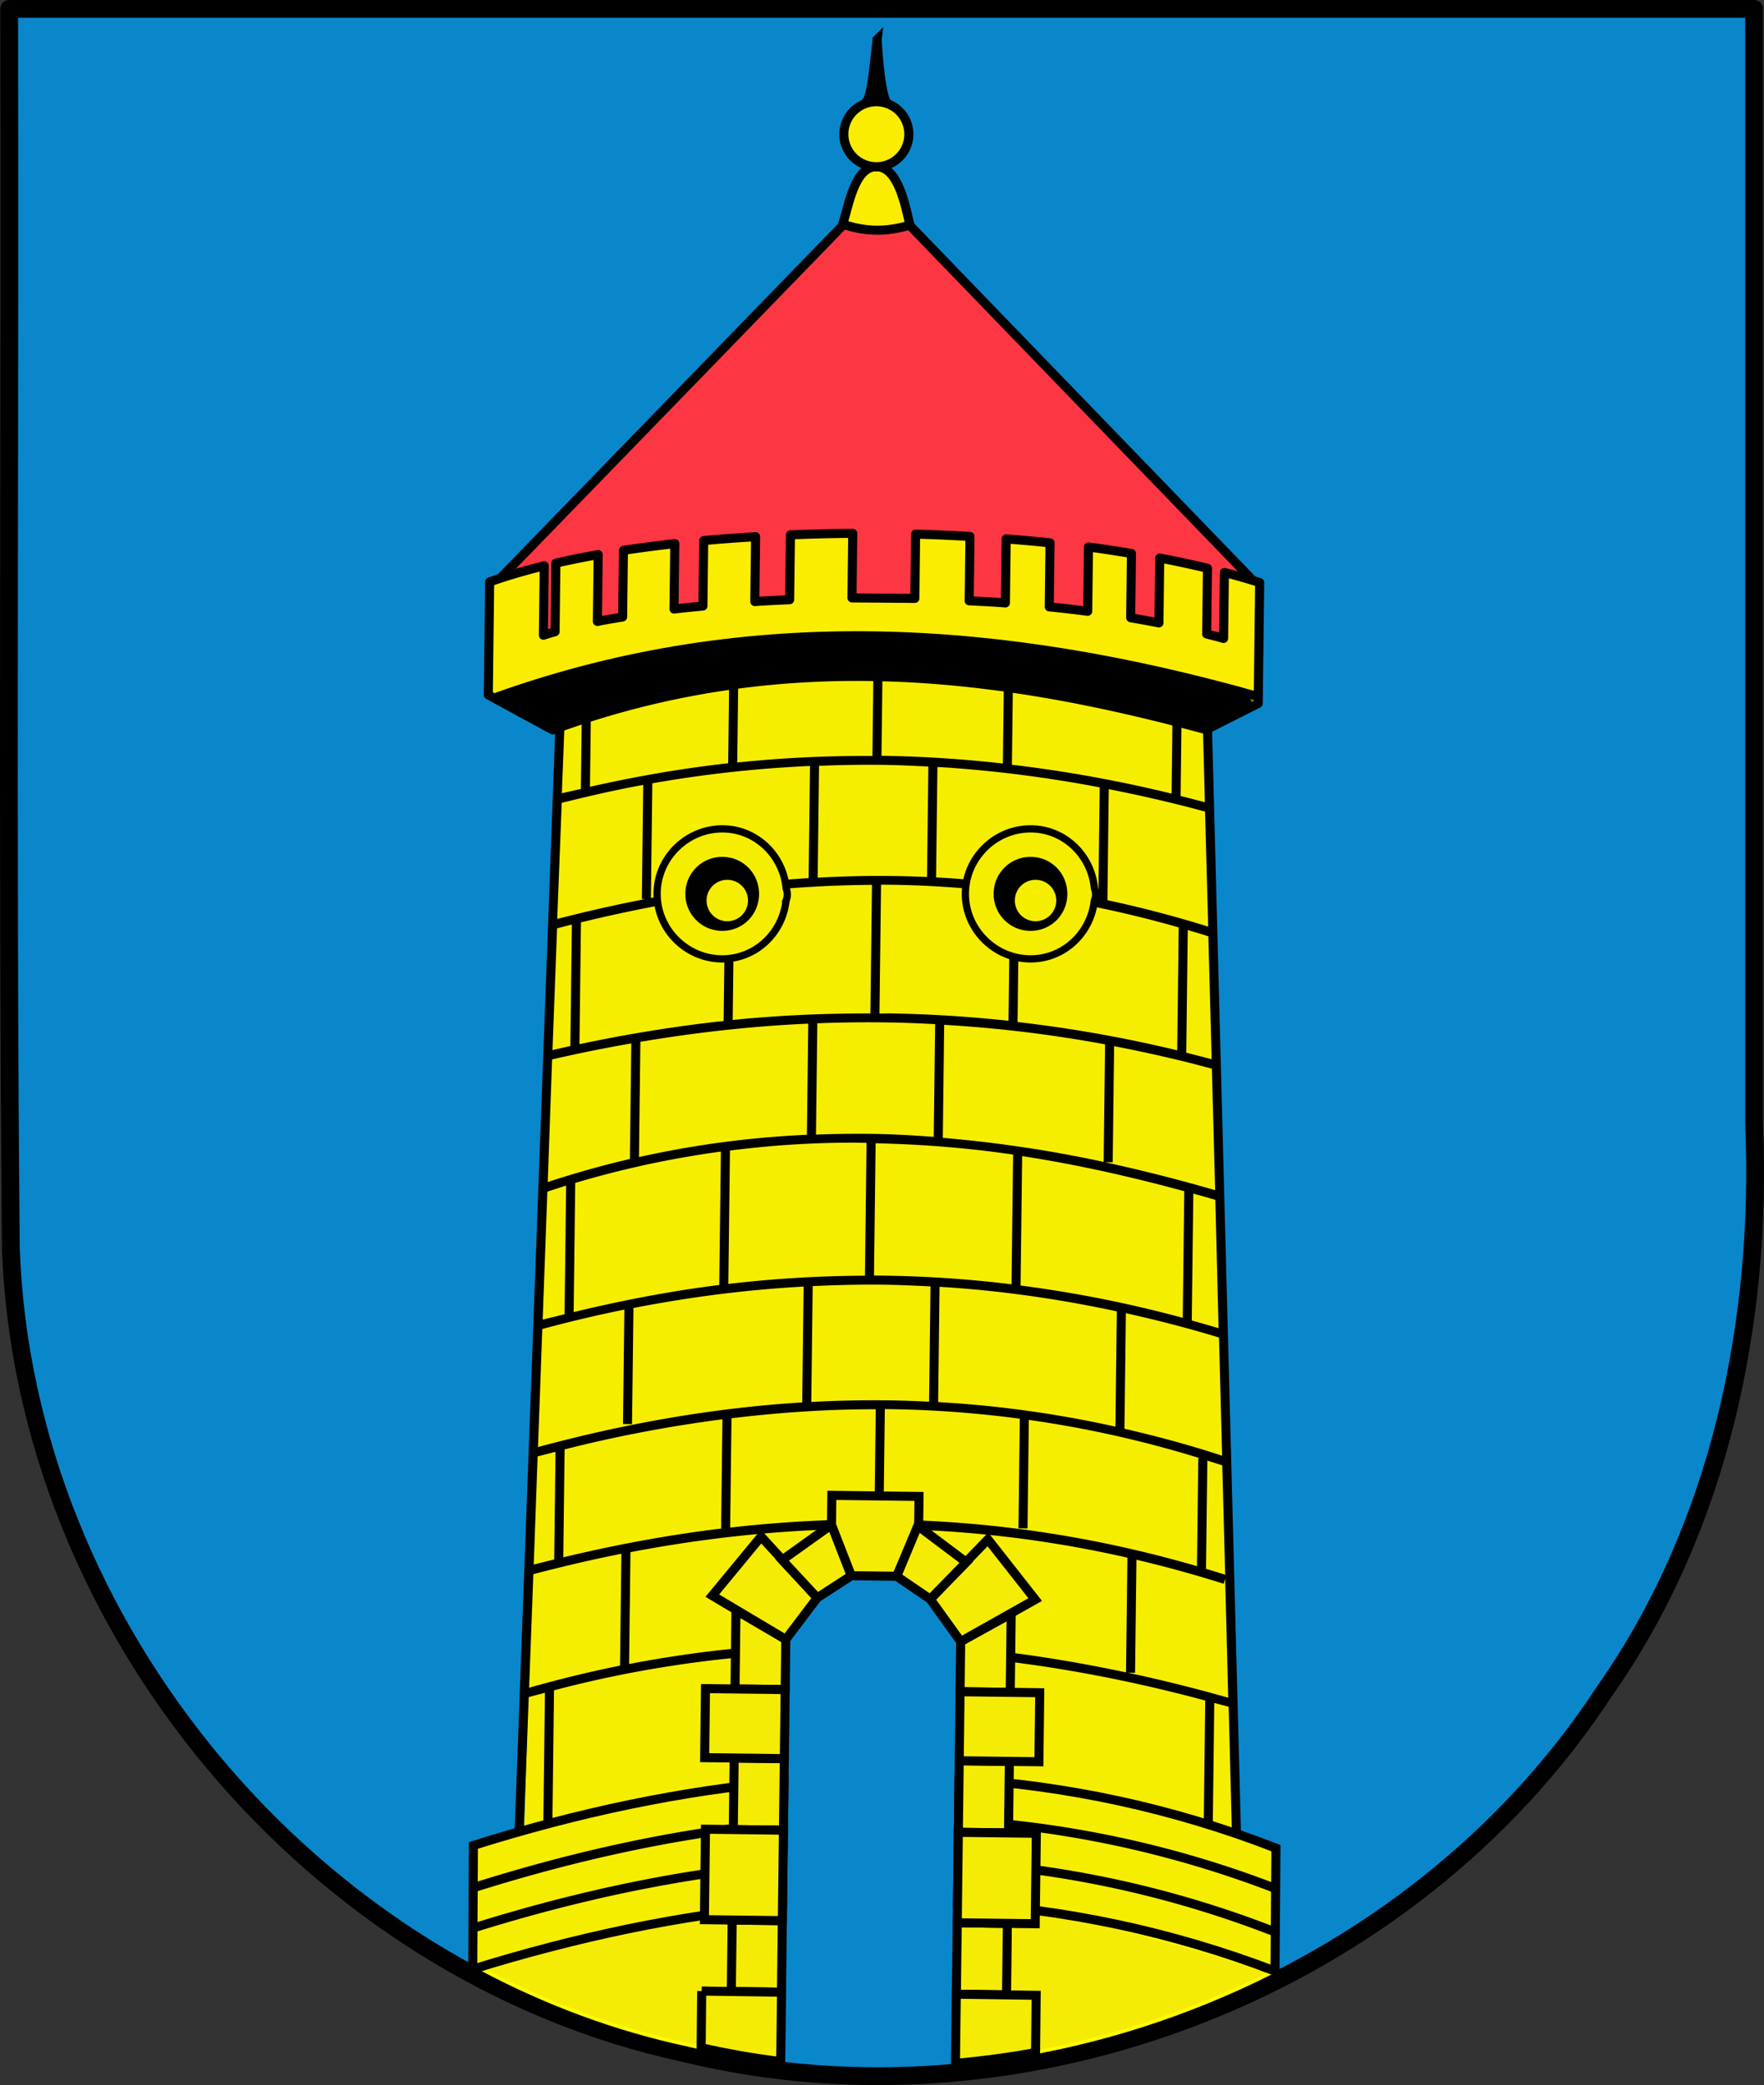
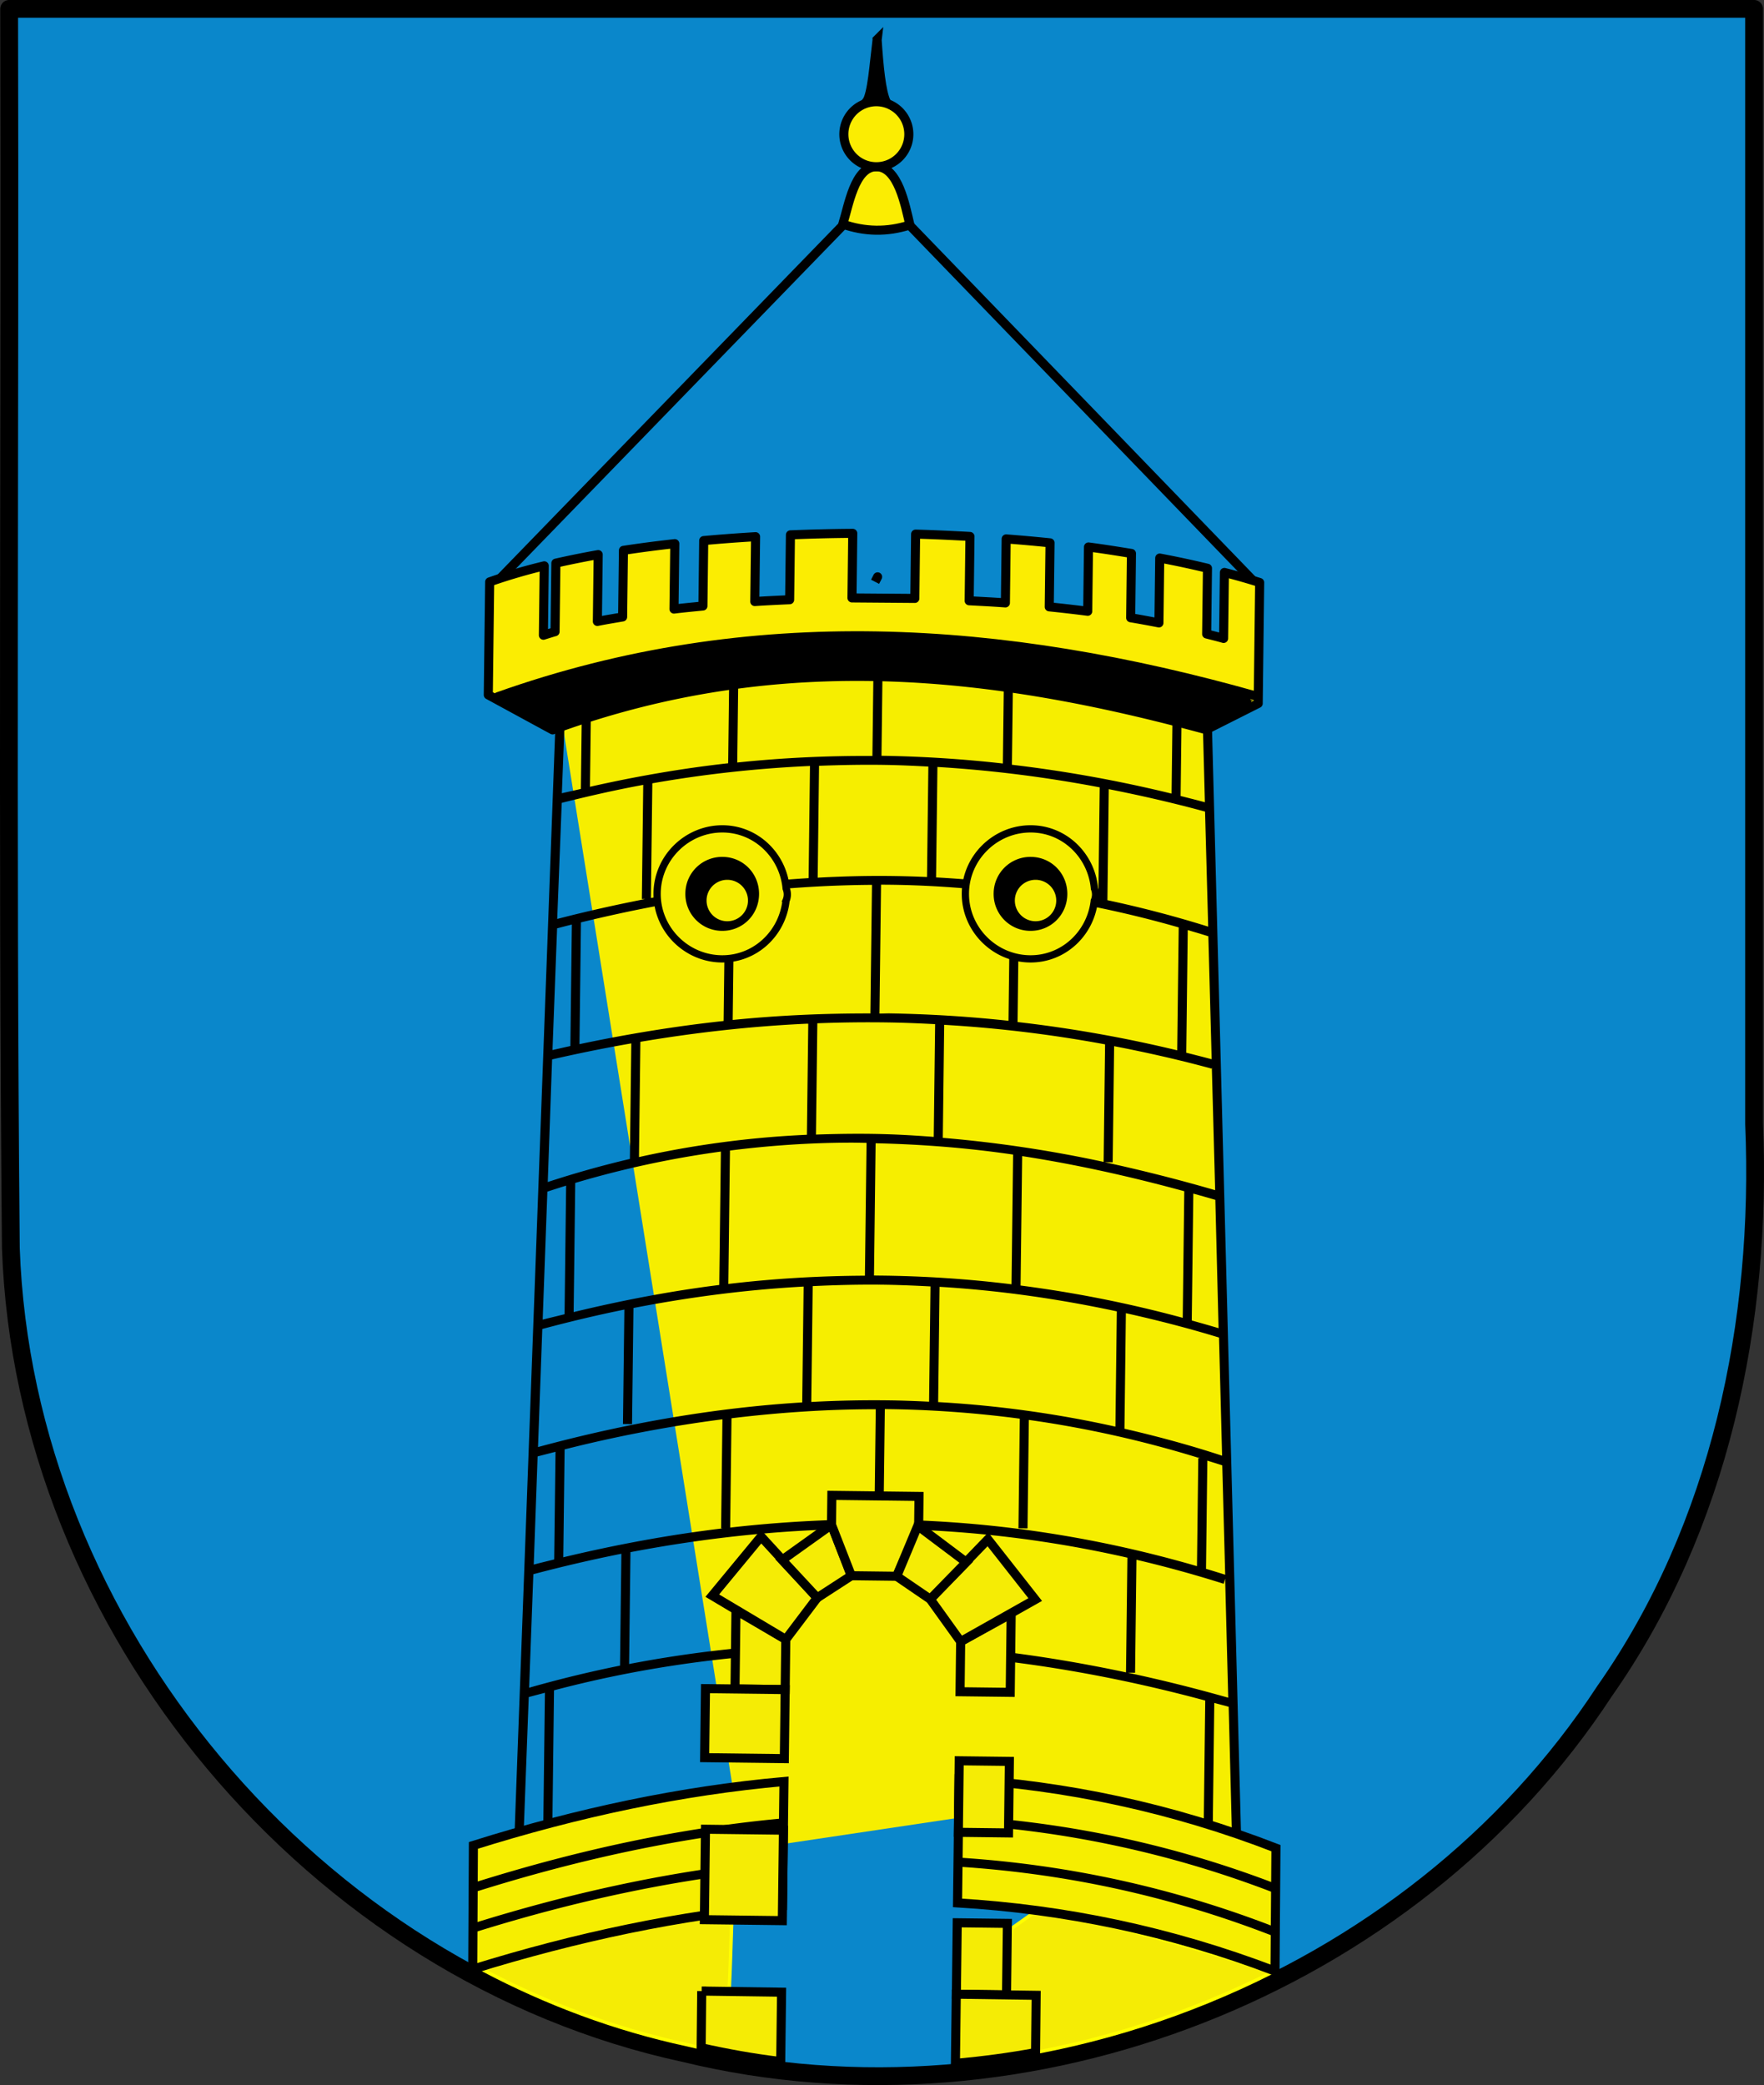
<svg xmlns="http://www.w3.org/2000/svg" width="194.667" height="230.027">
  <rect width="100%" height="100%" fill="#333333" stroke="none" />
  <g style="display:inline">
    <path transform="translate(0 -2.973)" style="display:inline;fill:#0a87cb;fill-opacity:1;fill-rule:evenodd;stroke:#000;stroke-width:1.963;stroke-linecap:round;stroke-linejoin:round;stroke-miterlimit:4;stroke-opacity:1;stroke-dasharray:none" d="M1.01 3.954c.118 45.552-.24 91.34.188 136.733 1.464 41.8 33.477 79.999 74.364 88.803 37.818 9.205 80.174-7.312 101.516-39.958 12.761-18.152 17.413-40.81 16.495-62.54V3.955H1.011z" />
    <path style="fill:none;stroke:#000;stroke-width:1px;stroke-linecap:butt;stroke-linejoin:miter;stroke-opacity:1" d="M347.568 483.018c.244-.473.488-.947 0 0z" transform="translate(-251 -418.835)" />
-     <path style="fill:#f6ee00;fill-opacity:1;fill-rule:evenodd;stroke:#000;stroke-width:0;stroke-linecap:round;stroke-linejoin:miter;stroke-miterlimit:4;stroke-opacity:1;stroke-dasharray:none" d="M312.794 496.97c28.193-9.622 49.779-4.333 71.359.968l3.103 127.923-27.854-6.876c-.423-6.47-1.12-24.473-1.283-18.564-.097 3.476-7.29-26.893-21.406-1.105-2.782 5.082-.978 11.942-1.477 18.52l-26.437 3.948z" transform="translate(-251 -418.835)" />
+     <path style="fill:#f6ee00;fill-opacity:1;fill-rule:evenodd;stroke:#000;stroke-width:0;stroke-linecap:round;stroke-linejoin:miter;stroke-miterlimit:4;stroke-opacity:1;stroke-dasharray:none" d="M312.794 496.97c28.193-9.622 49.779-4.333 71.359.968l3.103 127.923-27.854-6.876l-26.437 3.948z" transform="translate(-251 -418.835)" />
    <path style="font-size:medium;font-style:normal;font-variant:normal;font-weight:400;font-stretch:normal;text-indent:0;text-align:start;text-decoration:none;line-height:normal;letter-spacing:normal;word-spacing:normal;text-transform:none;direction:ltr;block-progression:tb;writing-mode:lr-tb;text-anchor:start;baseline-shift:baseline;color:#000;fill:#000;fill-opacity:1;stroke:none;stroke-width:1px;marker:none;visibility:visible;display:inline;overflow:visible;enable-background:accumulate;font-family:Sans;-inkscape-font-specification:Sans" d="m347.394 492.547-.119 9.686a135.79 135.79 0 0 0-14.916.724l.111-9.093-1-.012-.112 9.187c-5.057.562-10.14 1.44-15.252 2.595l.1-8.124-1-.012-.103 8.374c-.698.163-1.4.312-2.1.474l.275-7.06a.5.5 0 0 0-.588-.538.5.5 0 0 0-.412.495l-4.486 121.642a.5.5 0 0 0 1 .043l.556-14.869c.595-.164 1.191-.316 1.787-.478l-.173 14.155 1 .012.176-14.436c8.576-2.262 17.17-3.557 25.77-4.03l.013-1.03a130.436 130.436 0 0 0-17.497 2.16l.151-12.342c9.932-1.897 19.52-2.727 28.815-2.554a127.577 127.577 0 0 1 26.026 3.162l-.155 12.655c-5.985-1.27-11.961-2.208-17.936-2.75l-.013 1.03c8.888.794 17.782 2.424 26.693 4.827l-.165 13.499 1 .012.162-13.249c.53.147 1.058.274 1.589.426l.36 14.036a.501.501 0 0 0 1-.05l-3.22-122.673a.5.5 0 0 0-.62-.477.5.5 0 0 0-.38.496l.235 8.878c-.893-.236-1.787-.464-2.68-.689l.106-8.624-1-.012-.102 8.374a146.684 146.684 0 0 0-17.62-3.184l.109-8.843-1-.012-.107 8.718a138.39 138.39 0 0 0-12.928-.846c-.156-.003-.312-.002-.468-.005l.118-9.655-1-.013zm1.338 10.673c1.578.027 3.144.1 4.717.183l-.149 12.186a119.878 119.878 0 0 0-4.811-.121c-2.41-.011-4.834.064-7.253.193l.15-12.343c2.458-.092 4.902-.14 7.346-.098zm5.717.226c6.004.363 11.98 1.123 17.91 2.25l-.149 12.25a120.81 120.81 0 0 0-17.91-2.313l.149-12.187zm-14.063-.11-.15 12.375c-5.76.35-11.557 1.088-17.404 2.194l.155-12.656a135.381 135.381 0 0 1 17.4-1.912zm32.971 2.56c3.555.701 7.097 1.512 10.627 2.474l.345 12.692a123.303 123.303 0 0 0-11.121-2.917l.15-12.249zm-51.373-.471-.153 12.592.375.003a161.828 161.828 0 0 0-9.715 2.194l.5-12.807c3.008-.757 6.007-1.436 8.993-1.984zm26.243 11.009c4.762.012 9.502.342 14.24.924l-.173 14.092c-4.31-.468-8.678-.74-13.084-.816-.384-.006-.772.02-1.157.017l.174-14.218zm-1 .019-.174 14.186c-5-.011-10.067.203-15.197.72l.17-13.905a129.111 129.111 0 0 1 15.2-1.001zm16.238 1.042a120.32 120.32 0 0 1 17.613 3.653l-.166 13.561a145.795 145.795 0 0 0-17.62-3.122l.173-14.092zm-32.44.072-.17 13.905c-5.233.563-10.535 1.423-15.908 2.556l.164-13.436c5.357-1.302 10.652-2.333 15.913-3.025zm51.05 3.874c.76.226 1.512.444 2.273.684l.365 13.568c-.93-.25-1.87-.488-2.804-.722l.165-13.53zm-67.967-.611-.164 13.405c-.659.143-1.315.296-1.974.444l.508-13.432c.544-.138 1.087-.282 1.63-.417zm35.09 10.804c1.672.029 3.34.1 4.998.186l-.152 12.437c-1.57-.12-3.135-.219-4.716-.277-2.74-.1-5.507-.075-8.282.024l.15-12.28a145.39 145.39 0 0 1 8.001-.09zm5.997.26a143.301 143.301 0 0 1 17.756 2.155l-.158 12.968a139.93 139.93 0 0 0-17.75-2.654l.152-12.468zm-15.219-.123c.074-.003.146.007.22.004l-.15 12.25a107.012 107.012 0 0 0-18.532 2.46l.155-12.717c6.199-1.046 12.301-1.717 18.307-1.995zm33.973 2.478c3.618.699 7.199 1.51 10.751 2.475l.033-.124.366 13.537a182.744 182.744 0 0 0-12.182-3.087l.875.01.157-12.81zm-53.282-.307-.156 12.749a109.696 109.696 0 0 0-9.063 2.546l.478-13.527a166.087 166.087 0 0 1 8.741-1.768zm23.993 10.95c.659-.003 1.312.015 1.969.024l-.18 14.655c-5.027.02-10.055.32-15.074.91l.18-14.718c4.421-.559 8.778-.853 13.105-.87zm2.968.068c5.109.113 10.171.515 15.174 1.247l-.175 14.312a129.632 129.632 0 0 0-14.583-.96c-.198-.003-.396-.006-.594-.007l.178-14.592zm-17.075.916-.18 14.718c-5.362.67-10.715 1.697-16.068 2.991l.174-14.249a107.095 107.095 0 0 1 16.074-3.46zm33.247.5c6.022.927 11.982 2.266 17.891 3.875l-.17 13.968a134.24 134.24 0 0 0-17.896-3.563l.175-14.28zm-50.325 3.26-.173 14.187c-.804.2-1.61.39-2.414.595l.516-14.12c.693-.229 1.38-.45 2.07-.662zm69.213.877c.812.226 1.62.451 2.43.686l.358 14.162c-.986-.295-1.972-.573-2.959-.849l.171-13.999zm-34.656 10.046c1.885.016 3.767.096 5.654.194l-.156 12.718c-1.457-.07-2.906-.128-4.373-.147-2.857-.038-5.733.02-8.628.176l.156-12.78c2.446-.116 4.899-.182 7.347-.16zm6.653.238c6.52.391 13.03 1.307 19.562 2.708l-.155 12.718a121.863 121.863 0 0 0-19.562-2.708l.155-12.718zm-15-.027-.157 12.78c-9.509.585-19.224 2.237-29.156 4.926l.472-13.027c3.02-.808 6.035-1.528 9.058-2.14l-.154 12.625 1 .012.156-12.812c6.253-1.218 12.517-2.02 18.78-2.364zm35.56 2.935c3.423.761 6.854 1.642 10.28 2.688l.341 13.036c-3.552-1.167-7.155-2.14-10.777-2.975l.156-12.75zm-26.6 10.582c5.029.046 9.989.409 14.895 1.057l-.148 12.093 1 .012.146-11.968c6.397.9 12.696 2.316 18.887 4.231l-.187-.004-.146 11.906c-10.79-3.136-21.972-4.915-33.658-5.13-5.83-.108-11.786.186-17.856.875l.147-12.062c5.379-.65 10.677-1 15.92-.993l-.113 9.218 1 .012.113-9.249zm-17.921 1.125-.147 12.03.187.004c-5.755.686-11.62 1.757-17.603 3.191l.146-11.905a148.395 148.395 0 0 1 17.417-3.319zm-18.42 3.587-.145 11.875c-.754.185-1.5.368-2.258.566l.428-11.933c.66-.174 1.315-.337 1.975-.508zm71.93.973c.549.174 1.104.34 1.65.52l.322 12.067c-.702-.222-1.412-.44-2.117-.65l.146-11.937zm-7.821 10.936a131.01 131.01 0 0 1 9.624 2.65l.164-.561.34 13.13a172.308 172.308 0 0 0-11.093-2.76l.813.01.152-12.468zm-56.84-.663-.15 12.343a131.357 131.357 0 0 0-10.031 2.44l.465-12.526a161.4 161.4 0 0 1 9.716-2.257z" transform="translate(-251 -418.835)" />
-     <path style="fill:#fc3743;fill-opacity:1;fill-rule:evenodd;stroke:#fc3743;stroke-width:.5;stroke-linecap:round;stroke-linejoin:round;stroke-miterlimit:4;stroke-opacity:1;stroke-dasharray:none" d="M308.14 481.435 344 443.79l7.113.059c12.648 12.924 25.293 26.768 36.166 37.878l-1.83 6.829-73.84-.431z" transform="translate(-251 -418.835)" />
    <path style="fill:#fbed02;fill-opacity:1;stroke:#000;stroke-width:1px;stroke-linecap:round;stroke-linejoin:round;stroke-opacity:1" d="M345.106 477.674c-2.332.014-4.636.076-6.877.166l-.088 7.156c-1.305.059-2.584.118-3.846.203l.087-7.156c-1.957.118-3.864.257-5.724.43l-.088 7.218c-1.091.112-2.148.205-3.192.336l.088-7.218c-1.954.22-3.853.464-5.666.743l-.09 7.344c-.954.166-1.892.313-2.787.497l.09-7.375c-1.626.29-3.19.608-4.668.943l-.092 7.562c-.445.123-.865.264-1.286.39l.093-7.655a62.676 62.676 0 0 0-6.022 1.77l-.152 12.468 7.096 3.86c25.276-9.254 48.926-6.34 72.122-.021l5.745-2.894.163-13.343a75.343 75.343 0 0 0-3.893-1.11l-.089 7.28c-.602-.176-1.226-.323-1.869-.491l.089-7.25a108.123 108.123 0 0 0-5.268-1.127l-.087 7.156c-1.015-.2-2.041-.387-3.119-.57l.087-7.093c-1.534-.247-3.115-.505-4.742-.714l-.086 7.093a157.367 157.367 0 0 0-4.245-.489l.087-7.062a184.402 184.402 0 0 0-4.84-.434l-.086 7.062c-1.307-.1-2.647-.162-3.997-.236l.087-7.094c-1.966-.11-3.964-.206-5.998-.26l-.086 7.093-6.938-.054z" transform="translate(-251 -418.835)" />
    <path style="fill:none;stroke:#000;stroke-width:1px;stroke-linecap:round;stroke-linejoin:round;stroke-opacity:1" d="M305.941 495.697c27.908-9.923 55.83-7.937 83.757-.048" transform="translate(-251 -418.835)" />
    <path style="fill:#000;fill-opacity:1;fill-rule:evenodd;stroke:#000;stroke-width:1;stroke-linecap:round;stroke-linejoin:round;stroke-miterlimit:4;stroke-opacity:1;stroke-dasharray:none" d="M309.505 497.38c-1.394-.76-2.517-1.41-2.496-1.442.02-.034 1.258-.449 2.75-.923 9.847-3.134 19.023-4.771 30.133-5.377 2.352-.128 12.259-.007 14.687.18 10.707.823 20.039 2.432 31.431 5.418 1.8.472 3.261.866 3.249.876-.013.011-1.195.61-2.628 1.332l-2.606 1.313-2.136-.563c-9.67-2.55-18.237-4.098-27.085-4.891-2.26-.203-3.24-.24-7.765-.297-5.114-.065-6.207-.038-9.69.238-8.33.66-17.219 2.567-24.718 5.302l-.592.216-2.534-1.382z" transform="translate(-251 -418.835)" />
    <path style="fill:none;stroke:#000;stroke-width:1px;stroke-linecap:butt;stroke-linejoin:round;stroke-opacity:1" d="m389.212 482.82-41.503-42.935-41.503 42.747" transform="translate(-251 -418.835)" />
    <path style="fill:#fbed02;fill-opacity:1;stroke:#000;stroke-width:1px;stroke-linecap:round;stroke-linejoin:round;stroke-opacity:1;display:inline" d="M344.004 443.562c2.41.843 4.877.909 7.41.09-.525-2.19-1.3-6.43-3.705-6.425-2.404.005-3.047 4.274-3.705 6.335z" transform="translate(-251 -418.835)" />
    <path style="fill:#fbed02;fill-opacity:1;fill-rule:evenodd;stroke:#000;stroke-width:1;stroke-linecap:round;stroke-linejoin:round;stroke-miterlimit:4;stroke-opacity:1;stroke-dasharray:none;display:inline" d="M102.09 16.08a3.585 3.585 0 1 1 0-.007" transform="rotate(.7 201.526 -131.513)" />
    <path style="fill:#000;stroke:#000;stroke-width:1px;stroke-linecap:butt;stroke-linejoin:miter;stroke-opacity:1;display:inline" d="M347.793 423.202c-.335 2.663-.556 6.06-1.178 6.861.808-.29 1.554-.345 2.188.027-.554-1.18-.808-3.899-1.01-6.888z" transform="translate(-251 -418.835)" />
    <path style="fill:#f5ec05;fill-opacity:1;fill-rule:evenodd;stroke:#ff0;stroke-width:.375;stroke-linecap:round;stroke-linejoin:miter;stroke-miterlimit:4;stroke-opacity:1;stroke-dasharray:none" d="m114.719 210.563-3.094 2.187s-.556 9.26-.531 14.219c10.148-1.546 20.04-4.738 29.219-9.344-8.054-2.99-25.594-7.063-25.594-7.063zm-37.688.718c-7.619 1.22-16.3 3.683-23.75 6.031 7.067 3.73 14.61 6.551 22.5 8.25 1.365.333 2.75.61 4.125.875.598-4.824.687-9.942.844-14.437-1.085-.136-2.904-.105-3.719-.719z" />
    <path style="fill:#f6ee00;fill-opacity:1;stroke:#000;stroke-width:1px;stroke-linecap:butt;stroke-linejoin:miter;stroke-opacity:1;display:inline" d="m356.835 615.077-.167 13.687c11.848.7 23.527 3.13 35.035 7.522l.104-13.562c-11.497-4.46-23.162-6.913-34.972-7.647zm-19.318.296c-11.3 1.008-22.73 3.417-34.276 7.05l-.073 13.657c11.531-3.579 22.914-5.979 34.182-6.99l.167-13.717z" transform="translate(-251 -418.835)" />
    <path style="font-size:medium;font-style:normal;font-variant:normal;font-weight:400;font-stretch:normal;text-indent:0;text-align:start;text-decoration:none;line-height:normal;letter-spacing:normal;word-spacing:normal;text-transform:none;direction:ltr;block-progression:tb;writing-mode:lr-tb;text-anchor:start;baseline-shift:baseline;color:#000;fill:#000;fill-opacity:1;stroke:#000;stroke-width:0;stroke-miterlimit:4;stroke-dasharray:none;marker:none;visibility:visible;display:inline;overflow:visible;enable-background:accumulate;font-family:Sans;-inkscape-font-specification:Sans" d="m356.785 619.14-.012.968a115.273 115.273 0 0 1 35.097 7.648l.355-.933c-11.647-4.519-23.472-6.974-35.44-7.683zm-19.317.295c-11.259 1.022-22.63 3.468-34.12 7.084l.3.972c11.391-3.584 22.668-5.996 33.807-7.025l.013-1.031zm19.26 4.33-.012 1c11.71.744 23.262 3.189 34.66 7.61l.355-.933c-11.506-4.463-23.184-6.935-35.002-7.678zm-19.316.263c-11.4.999-22.92 3.447-34.559 7.11l.301.941c11.543-3.632 22.962-6.051 34.245-7.05l.013-1z" transform="translate(-251 -418.835)" />
    <g style="stroke:#000;display:inline">
-       <path style="fill:#f5ec05;fill-opacity:1;fill-rule:evenodd;stroke:#000;stroke-width:1;stroke-linecap:round;stroke-linejoin:miter;stroke-miterlimit:4;stroke-opacity:1;stroke-dasharray:none;display:inline" d="M85.095 213.881h5.536v7.893h-5.536zM85.095 196.008h5.536v7.893h-5.536z" transform="rotate(.7 251.756 -138.677)" />
      <path style="fill:#f5ec05;fill-opacity:1;fill-rule:evenodd;stroke:#000;stroke-width:1;stroke-linecap:round;stroke-linejoin:miter;stroke-miterlimit:4;stroke-opacity:1;display:inline" d="m85.095 179.713 5.537 3.142v5.536h-5.537z" transform="rotate(.7 251.756 -138.677)" />
      <path style="fill:#f5ec05;fill-opacity:1;fill-rule:evenodd;stroke:#000;stroke-width:1;stroke-linecap:round;stroke-linejoin:miter;stroke-miterlimit:4;stroke-opacity:1;stroke-dasharray:none;display:inline" d="M81.837 188.391h8.795v7.617h-8.795zM82.026 203.901h8.605v9.98h-8.605z" transform="rotate(.7 251.756 -138.677)" />
      <path style="fill:#f5ec05;fill-opacity:1;fill-rule:evenodd;stroke:#000;stroke-width:1;stroke-linecap:round;stroke-linejoin:miter;stroke-miterlimit:4;stroke-opacity:1;stroke-dasharray:none;display:inline" d="m77.438 219.656-.063 6.25c2.835.634 5.69 1.152 8.563 1.5h.218l.094-7.625-8.813-.125z" />
      <path style="fill:#f5ec05;fill-opacity:1;stroke:#000;stroke-width:1px;stroke-linecap:butt;stroke-linejoin:miter;stroke-opacity:1" d="m90.632 182.855-8.168-4.733 5.301-6.577 6.283 6.675z" transform="rotate(.7 251.756 -138.677)" />
      <path style="fill:#f5ec05;fill-opacity:1;stroke:#000;stroke-width:1px;stroke-linecap:butt;stroke-linejoin:miter;stroke-opacity:1" d="m94.048 178.22 3.73-2.482-2.257-5.596-5.4 3.955z" transform="rotate(.7 251.756 -138.677)" />
      <path style="fill:#f5ec05;fill-opacity:1;stroke:#000;stroke-width:1px;stroke-linecap:butt;stroke-linejoin:miter;stroke-opacity:1" d="M97.779 175.738h5.006l2.356-5.596v-3.24h-9.62v3.24z" transform="rotate(.7 251.756 -138.677)" />
    </g>
    <g style="stroke:#000;display:inline">
      <path style="fill:#f5ec05;fill-opacity:1;fill-rule:evenodd;stroke:#000;stroke-width:1;stroke-linecap:round;stroke-linejoin:miter;stroke-miterlimit:4;stroke-opacity:1;stroke-dasharray:none;display:inline" d="M85.095 213.881h5.536v7.893h-5.536zM85.095 196.008h5.536v7.893h-5.536z" transform="scale(-1 1) rotate(-.7 -151.473 16277.506)" />
      <path style="fill:#f5ec05;fill-opacity:1;fill-rule:evenodd;stroke:#000;stroke-width:1;stroke-linecap:round;stroke-linejoin:miter;stroke-miterlimit:4;stroke-opacity:1;display:inline" d="m85.095 179.713 5.537 3.142v5.536h-5.537z" transform="scale(-1 1) rotate(-.7 -151.473 16277.506)" />
-       <path style="fill:#f5ec05;fill-opacity:1;fill-rule:evenodd;stroke:#000;stroke-width:1;stroke-linecap:round;stroke-linejoin:miter;stroke-miterlimit:4;stroke-opacity:1;stroke-dasharray:none;display:inline" d="M81.837 188.391h8.795v7.617h-8.795zM82.026 203.901h8.605v9.98h-8.605z" transform="scale(-1 1) rotate(-.7 -151.473 16277.506)" />
      <path style="fill:#f5ec05;fill-opacity:1;fill-rule:evenodd;stroke:#000;stroke-width:1;stroke-linecap:round;stroke-linejoin:miter;stroke-miterlimit:4;stroke-opacity:1;stroke-dasharray:none;display:inline" d="m105.531 220-.094 7.625c.042-.004.084.004.126 0 2.917-.272 5.836-.65 8.718-1.188l.063-6.312-8.813-.125z" />
      <path style="fill:#f5ec05;fill-opacity:1;stroke:#000;stroke-width:1px;stroke-linecap:butt;stroke-linejoin:miter;stroke-opacity:1" d="m90.632 182.855-8.168-4.733 5.301-6.577 6.283 6.675z" transform="scale(-1 1) rotate(-.7 -151.473 16277.506)" />
      <path style="fill:#f5ec05;fill-opacity:1;stroke:#000;stroke-width:1px;stroke-linecap:butt;stroke-linejoin:miter;stroke-opacity:1" d="m94.048 178.22 3.73-2.482-2.257-5.596-5.4 3.955z" transform="scale(-1 1) rotate(-.7 -151.473 16277.506)" />
    </g>
    <path style="fill:#f6ee00;fill-opacity:1;fill-rule:evenodd;stroke:#000;stroke-width:3;stroke-linecap:round;stroke-linejoin:miter;stroke-miterlimit:4;stroke-opacity:1;stroke-dasharray:none;display:inline" d="M87.776 100.73a3.785 3.785 0 1 1-7.57 0 3.785 3.785 0 0 1 7.57 0z" transform="rotate(.7 195.359 -205.499)" />
    <path style="font-size:medium;font-style:normal;font-variant:normal;font-weight:400;font-stretch:normal;text-indent:0;text-align:start;text-decoration:none;line-height:normal;letter-spacing:normal;word-spacing:normal;text-transform:none;direction:ltr;block-progression:tb;writing-mode:lr-tb;text-anchor:start;baseline-shift:baseline;color:#000;fill:#f6ee00;fill-opacity:1;fill-rule:evenodd;stroke:#000;stroke-width:.8;stroke-miterlimit:4;stroke-dasharray:none;marker:none;visibility:visible;display:inline;overflow:visible;enable-background:accumulate;font-family:Sans;-inkscape-font-specification:Sans" d="M332 510.277c-3.941-.048-7.236 3.14-7.284 7.083-.048 3.942 3.167 7.21 7.11 7.258 3.705.046 6.715-2.8 7.115-6.413a1.75 1.75 0 0 0 .143-.67 1.75 1.75 0 0 0-.126-.673c-.318-3.616-3.257-6.54-6.957-6.585zm-.042 3.491c2.048.025 3.629 1.676 3.608 3.724-.025 2.051-1.647 3.66-3.698 3.635a3.656 3.656 0 0 1-3.634-3.724 3.656 3.656 0 0 1 3.724-3.635z" transform="translate(-252.2 -418.835)" />
    <path transform="rotate(.7 212.366 2579.024)" d="M87.776 100.73a3.785 3.785 0 1 1-7.57 0 3.785 3.785 0 0 1 7.57 0z" style="fill:#f6ee00;fill-opacity:1;fill-rule:evenodd;stroke:#000;stroke-width:3;stroke-linecap:round;stroke-linejoin:miter;stroke-miterlimit:4;stroke-opacity:1;stroke-dasharray:none;display:inline" />
    <path d="M332 510.277c-3.941-.048-7.236 3.14-7.284 7.083-.048 3.942 3.167 7.21 7.11 7.258 3.705.046 6.715-2.8 7.115-6.413a1.75 1.75 0 0 0 .143-.67 1.75 1.75 0 0 0-.126-.673c-.318-3.616-3.257-6.54-6.957-6.585zm-.042 3.491c2.048.025 3.629 1.676 3.608 3.724-.025 2.051-1.647 3.66-3.698 3.635a3.656 3.656 0 0 1-3.634-3.724 3.656 3.656 0 0 1 3.724-3.635z" style="font-size:medium;font-style:normal;font-variant:normal;font-weight:400;font-stretch:normal;text-indent:0;text-align:start;text-decoration:none;line-height:normal;letter-spacing:normal;word-spacing:normal;text-transform:none;direction:ltr;block-progression:tb;writing-mode:lr-tb;text-anchor:start;baseline-shift:baseline;color:#000;fill:#f6ee00;fill-opacity:1;fill-rule:evenodd;stroke:#000;stroke-width:.8;stroke-miterlimit:4;stroke-dasharray:none;marker:none;visibility:visible;display:inline;overflow:visible;enable-background:accumulate;font-family:Sans;-inkscape-font-specification:Sans" transform="translate(-218.18 -418.835)" />
  </g>
</svg>